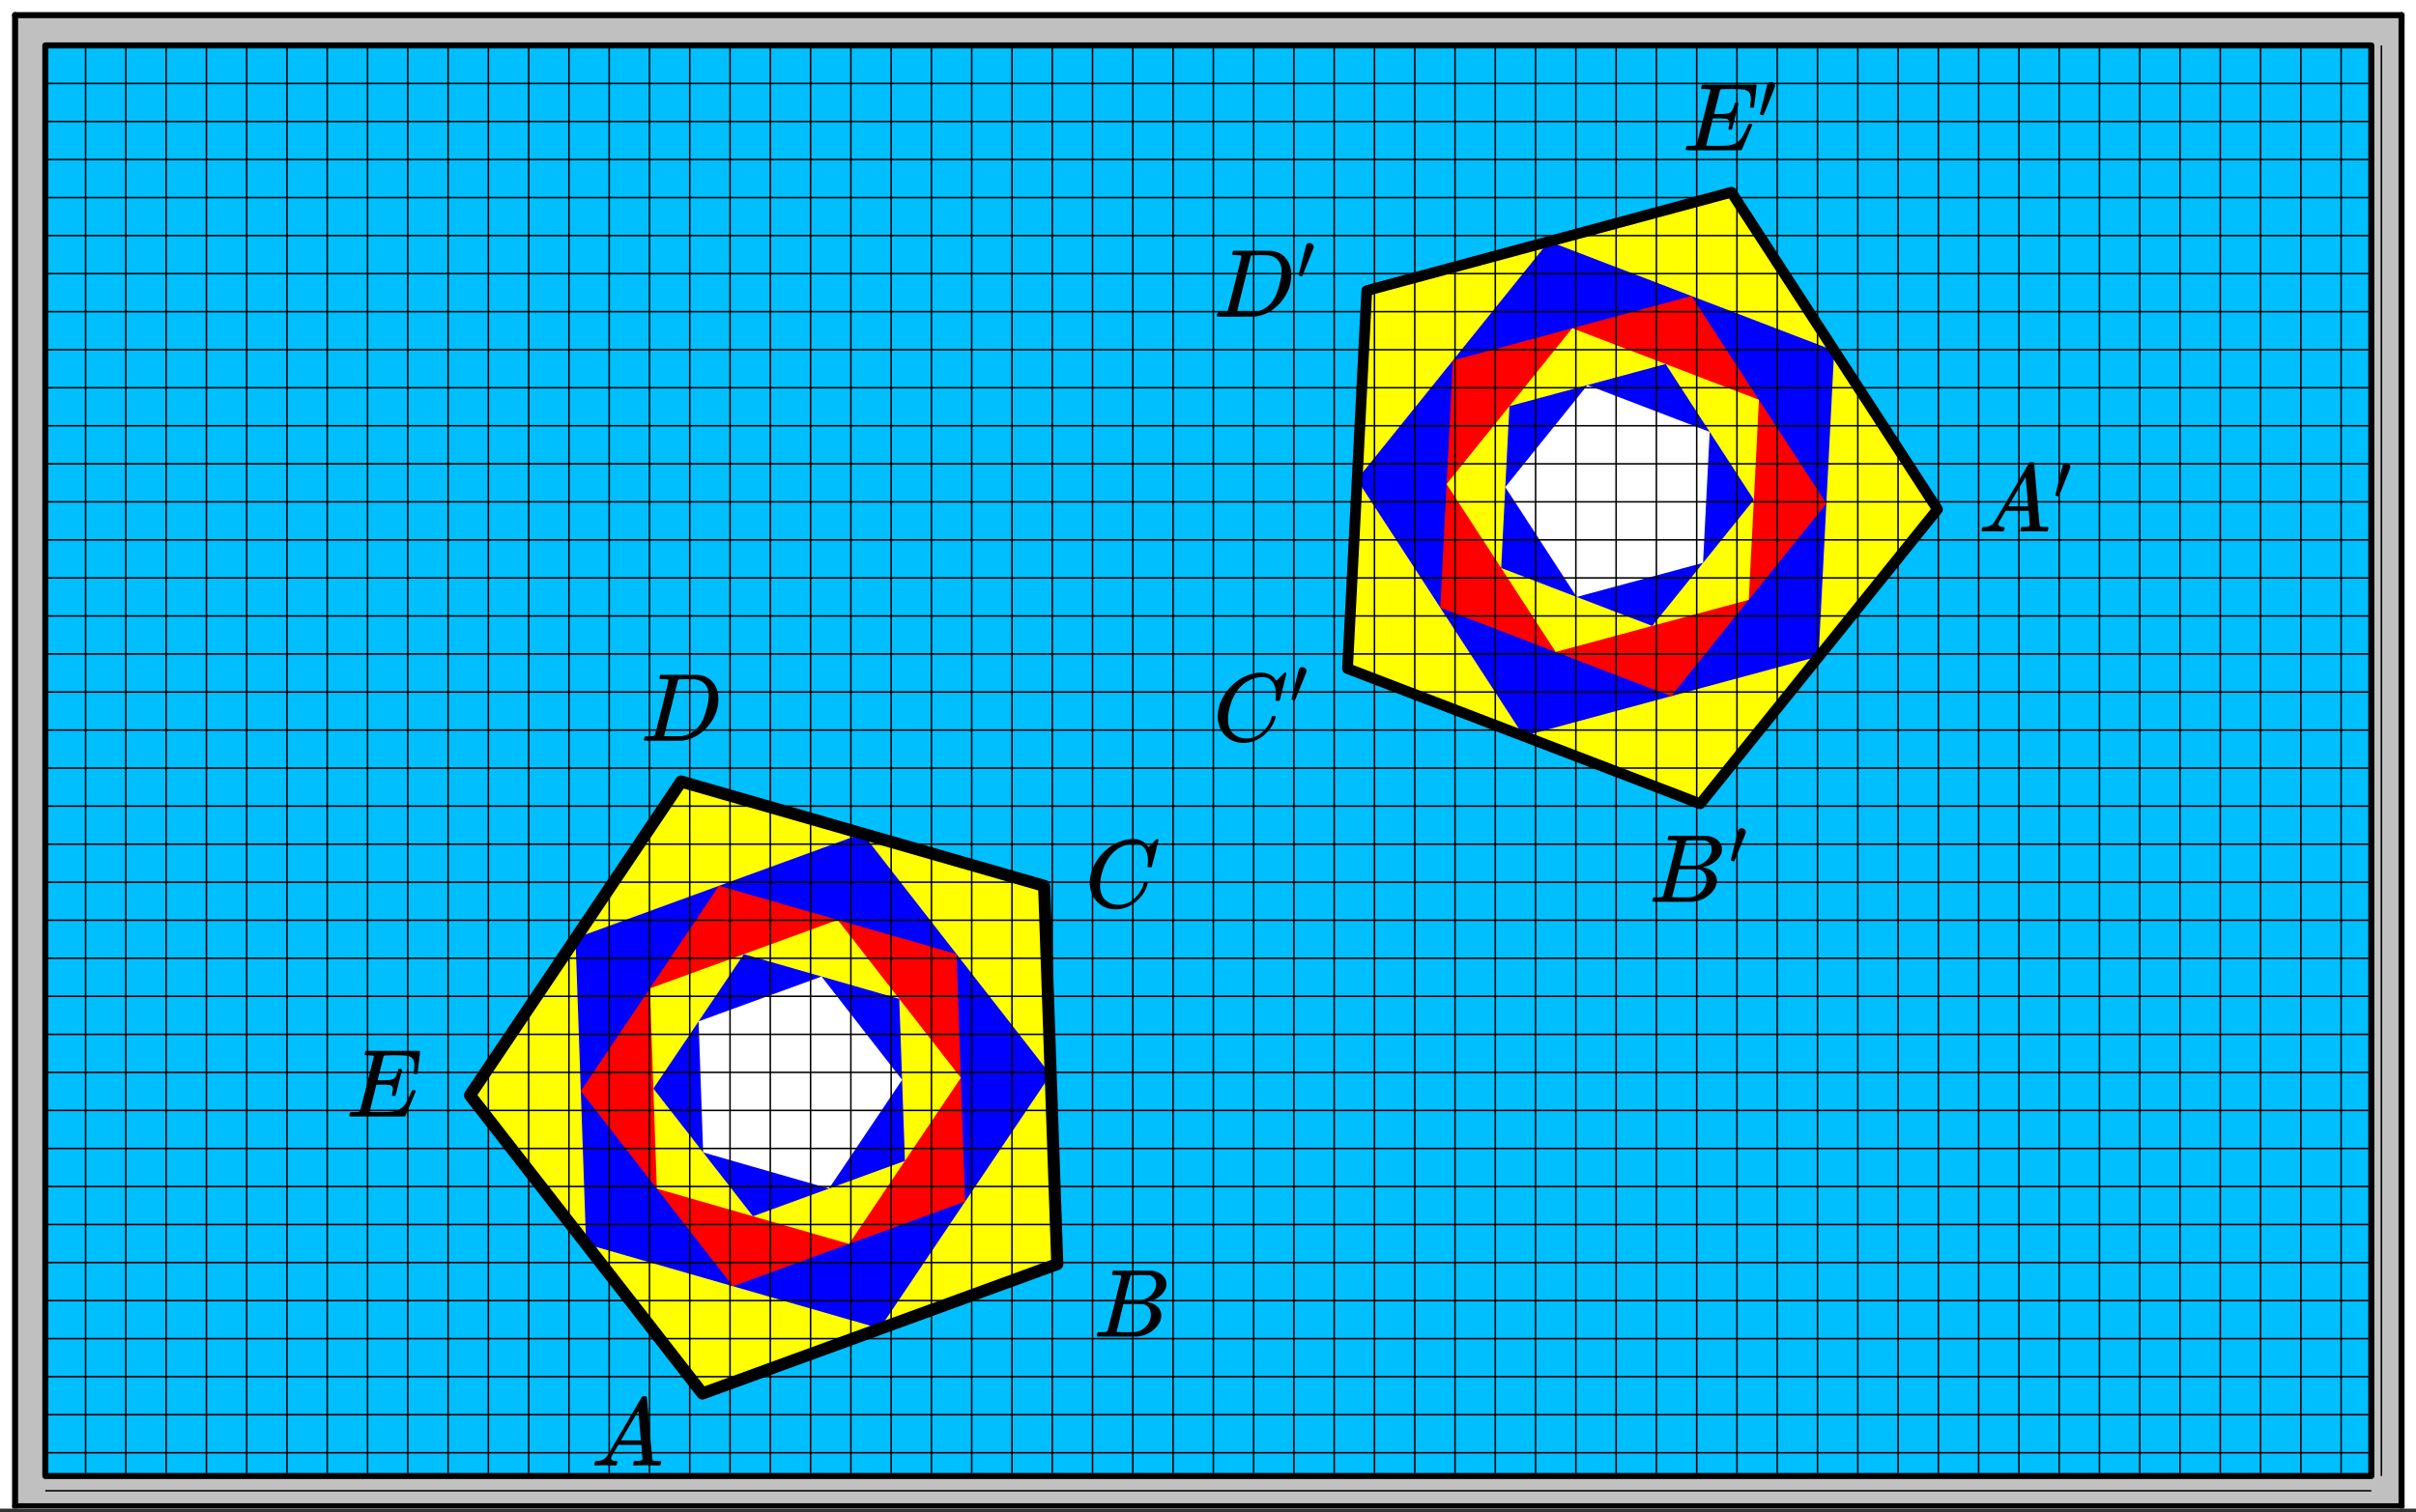
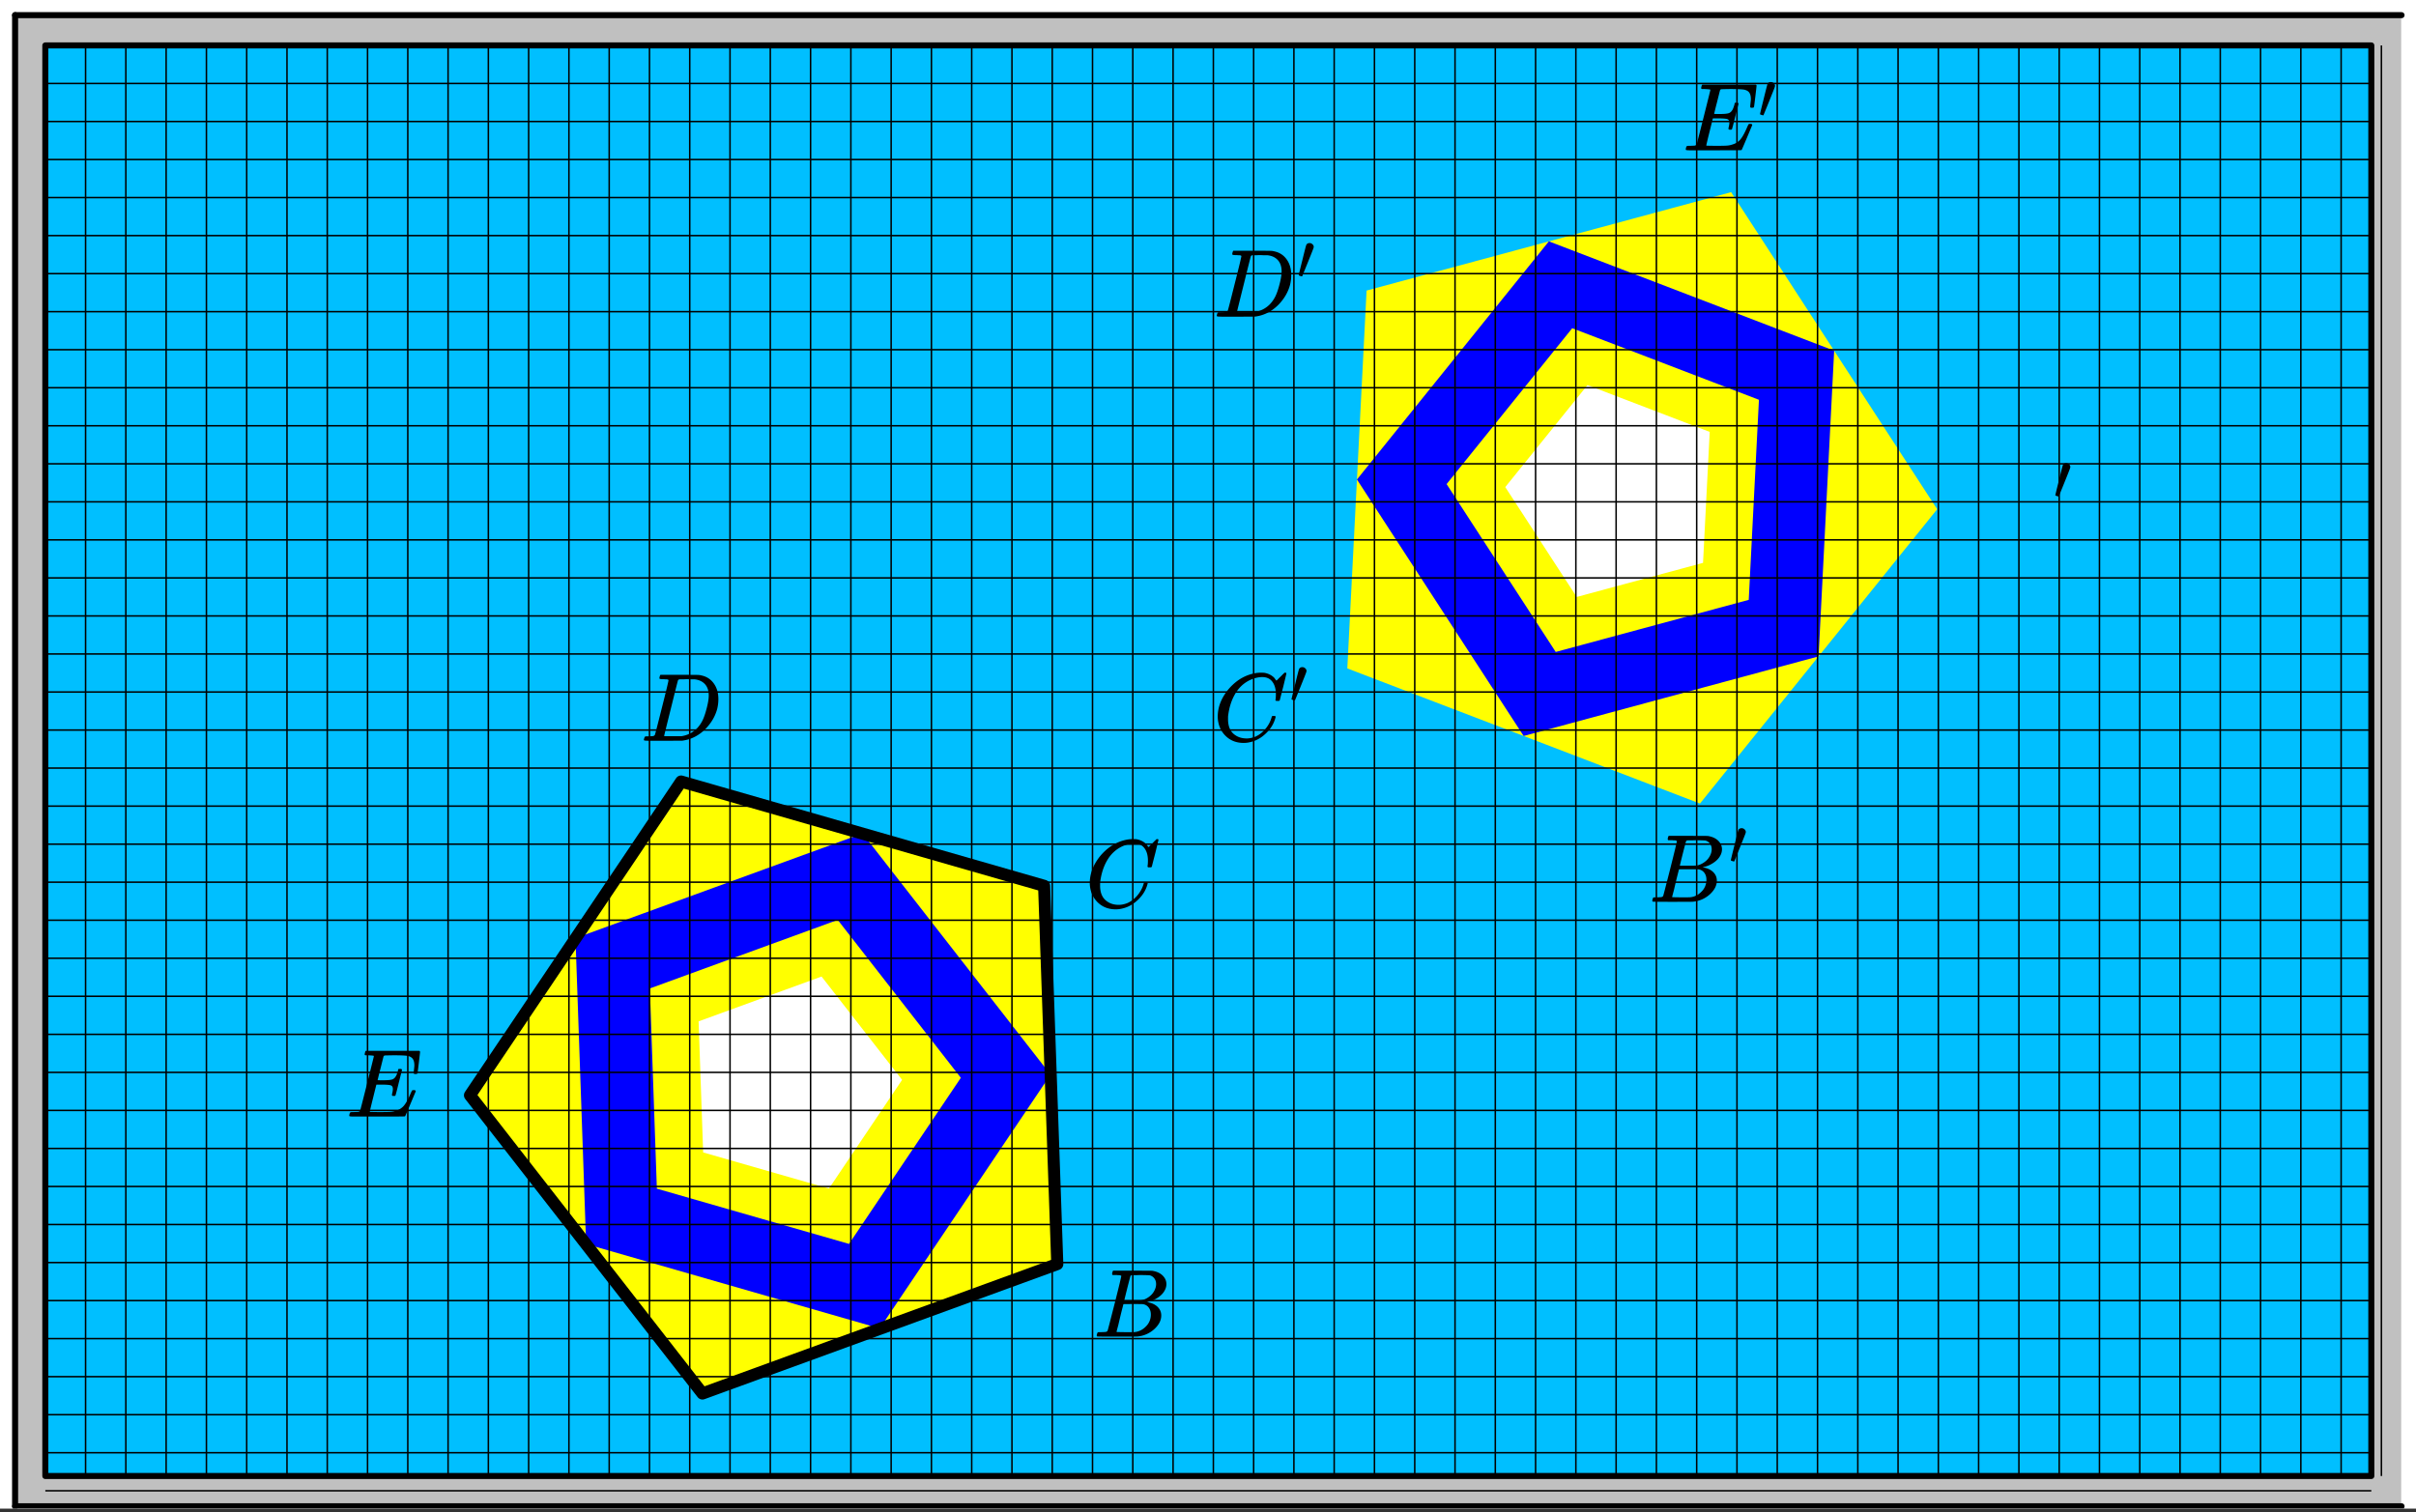
<svg xmlns="http://www.w3.org/2000/svg" xmlns:xlink="http://www.w3.org/1999/xlink" width="449.28" height="281.28" viewBox="0 0 336.96 210.96">
  <rect x="0" y="0" width="336.96" height="210.96" fill="#333333" stroke="none" />
  <defs>
    <symbol overflow="visible" id="f">
      <path d="M3.89-8.469c0-.008-.007-.02-.015-.031a.084.084 0 0 0-.047-.016.311.311 0 0 1-.062-.03.156.156 0 0 0-.079-.017c-.03-.007-.062-.015-.093-.015h-.219a.516.516 0 0 0-.125-.016h-.531c-.043-.008-.074-.039-.094-.094-.012-.019-.008-.097.016-.234.039-.164.082-.258.125-.281h1.75c2.332 0 3.562.008 3.687.015.613.094 1.098.313 1.453.657.352.344.531.746.531 1.203 0 .312-.085.617-.25.906-.199.367-.515.695-.953.984-.437.293-.89.485-1.359.579l-.14.046c.593.086 1.07.293 1.437.625.363.336.547.747.547 1.235 0 .648-.297 1.258-.89 1.828a4.026 4.026 0 0 1-2.47 1.11C6.047-.005 5.098 0 3.266 0 1.46 0 .55-.008.53-.031.488-.051.47-.086.47-.141c0-.062.008-.125.031-.187.04-.164.086-.258.14-.281a.954.954 0 0 1 .204-.016h.078c.238 0 .504-.008.797-.031.133-.031.222-.086.265-.172.02-.031.344-1.274.97-3.735.624-2.468.937-3.769.937-3.906zm4.86 1.14c0-.312-.078-.57-.234-.78a1.131 1.131 0 0 0-.625-.438c-.063-.02-.48-.035-1.25-.047-.18 0-.368.008-.563.016h-.64c-.125.012-.211.043-.25.094-.024.043-.172.609-.454 1.703-.273 1.093-.414 1.672-.421 1.734h1.093c.727 0 1.145-.004 1.25-.016.375-.07.723-.222 1.047-.453.332-.226.586-.504.766-.828.187-.332.281-.66.281-.984zm-.734 4.235c0-.394-.106-.722-.313-.984a1.208 1.208 0 0 0-.797-.453c-.054-.008-.43-.016-1.125-.016-1.062 0-1.593.008-1.593.016 0 .023-.086.351-.25.984a121.9 121.9 0 0 0-.454 1.906l-.25.938c0 .043.051.062.157.062.113 0 .476.008 1.093.016.801 0 1.235-.004 1.297-.016.582-.062 1.098-.32 1.547-.78a2.279 2.279 0 0 0 .688-1.673zm0 0" />
    </symbol>
    <symbol overflow="visible" id="g">
-       <path d="M.563 0C.5-.063.469-.11.469-.14c0-.04.015-.118.047-.235.03-.113.054-.18.078-.203L.64-.625h.203c.625-.02 1.082-.242 1.375-.672.05-.05.863-1.422 2.437-4.11A452.554 452.554 0 0 0 7.046-9.5c.052-.07.095-.113.126-.125.039-.02.144-.031.312-.031h.235c.05.086.078.133.078.14l.375 4.344c.25 2.906.383 4.375.406 4.406.04.094.332.141.875.141.094 0 .16.008.203.016.04 0 .07.011.094.03a.111.111 0 0 1 .047.095.983.983 0 0 1-.047.187 1.032 1.032 0 0 1-.078.25C9.648-.016 9.594 0 9.5 0c-.168 0-.438-.004-.813-.016-.374-.007-.671-.015-.89-.015-.844 0-1.399.011-1.656.031h-.172a.365.365 0 0 1-.094-.11c0-.019.016-.1.047-.25.031-.124.055-.195.078-.218l.047-.047h.281c.477-.008.766-.082.86-.219L7.03-2.875H3.813l-.454.781c-.324.543-.492.836-.5.875a.524.524 0 0 0-.046.203c0 .23.203.36.609.391.176 0 .265.047.265.14a.583.583 0 0 1-.046.188.754.754 0 0 1-.094.25C3.523-.016 3.473 0 3.39 0c-.157 0-.403-.004-.735-.016-.336-.007-.586-.015-.75-.015C1.258-.031.848-.02.672 0zm6.39-3.5c0-.102-.058-.805-.172-2.11-.105-1.3-.164-1.956-.172-1.968L6.25-7c-.148.242-.434.719-.86 1.438L4.189-3.5H6.952zm0 0" />
-     </symbol>
+       </symbol>
    <symbol overflow="visible" id="h">
      <path d="M8.781-6.484c0-.75-.168-1.336-.5-1.766-.324-.426-.793-.64-1.406-.64-.48 0-.996.117-1.547.343-.969.418-1.73 1.117-2.281 2.094-.492.867-.805 1.887-.938 3.062V-3c0 1.031.336 1.773 1.016 2.219.438.304.969.453 1.594.453.343 0 .718-.07 1.125-.219.531-.219 1.008-.57 1.437-1.062.426-.5.723-1.04.89-1.625.032-.114.056-.18.079-.204.031-.019.102-.03.219-.03.187 0 .281.038.281.109 0 .023-.012.07-.031.14-.211.805-.64 1.524-1.297 2.156C6.773-.425 6.05-.016 5.25.173a3.756 3.756 0 0 1-.953.125C3.367.297 2.594.03 1.969-.5A3.566 3.566 0 0 1 .766-2.516a3.733 3.733 0 0 1-.094-.875c0-1.082.336-2.132 1.015-3.156a7.267 7.267 0 0 1 1.5-1.64 6.098 6.098 0 0 1 1.97-1.063c.53-.164 1.015-.25 1.452-.25.32 0 .508.008.563.016.539.093.992.32 1.36.671l.109.141c.05.074.097.137.14.188.04.054.067.078.078.078.032 0 .149-.114.36-.344.062-.05.129-.113.203-.188l.219-.218a.722.722 0 0 1 .14-.14l.203-.204h.079c.124 0 .187.031.187.094 0 .031-.148.648-.438 1.844a166.04 166.04 0 0 0-.484 1.89.239.239 0 0 1-.078.094.858.858 0 0 1-.234.016h-.204a.936.936 0 0 1-.093-.094c0-.008.008-.086.031-.235.02-.175.031-.375.031-.593zm0 0" />
    </symbol>
    <symbol overflow="visible" id="i">
      <path d="M3.875-8.469c0-.008-.008-.02-.016-.031a.084.084 0 0 0-.046-.016c-.012-.007-.028-.02-.047-.03a.291.291 0 0 0-.094-.017c-.031-.007-.063-.015-.094-.015H3.36a.516.516 0 0 0-.125-.016h-.14c-.305 0-.465-.031-.485-.094-.011-.019-.007-.093.016-.218.05-.176.094-.274.125-.297h2.688c1.5 0 2.335.008 2.515.015.176 0 .36.028.547.079.707.156 1.27.527 1.688 1.109.425.586.64 1.313.64 2.188 0 .449-.055.89-.156 1.328-.262 1.011-.79 1.933-1.578 2.765-.906.93-1.946 1.485-3.11 1.672l-.187.031L3.187 0h-1.5C.883 0 .478-.02.47-.063v-.015C.445-.118.438-.141.438-.141c0-.02.015-.086.046-.203.04-.133.079-.21.11-.234.031-.031.133-.047.312-.047.239 0 .508-.008.813-.031.125-.031.207-.086.25-.172.031-.031.351-1.274.968-3.735.626-2.468.938-3.769.938-3.906zm5.61 2.14c0-.663-.18-1.19-.532-1.577-.355-.383-.844-.61-1.469-.672h-.593c-.157-.008-.305-.016-.438-.016-.137 0-.281.008-.437.016h-.563c-.125.012-.21.055-.25.125-.023.031-.351 1.328-.984 3.89-.637 2.555-.953 3.84-.953 3.86 0 .043.05.062.156.062h2.25c.851-.132 1.57-.492 2.156-1.078.32-.332.586-.71.797-1.14.207-.426.398-.993.578-1.704.188-.718.281-1.304.281-1.765zm0 0" />
    </symbol>
    <symbol overflow="visible" id="j">
      <path d="M9.406-6.063c0-.093.016-.273.047-.546.031-.27.047-.442.047-.516 0-.395-.07-.691-.203-.89-.125-.208-.356-.352-.688-.438-.304-.063-.992-.094-2.062-.094-.774.012-1.172.024-1.203.031a.246.246 0 0 0-.14.125c-.013.032-.153.59-.423 1.672a61.232 61.232 0 0 0-.406 1.64c.195.013.41.016.64.016h.126c.582 0 1-.035 1.25-.109.257-.082.46-.285.609-.61.05-.1.117-.296.203-.577a.433.433 0 0 0 .016-.11c.008-.039.015-.066.015-.078 0-.008.004-.023.016-.047a.047.047 0 0 1 .047-.031.213.213 0 0 1 .078-.016h.234c.032 0 .055.008.079.016.019.012.03.023.03.031.009 0 .02.012.032.032a.09.09 0 0 0 .031.046l-.453 1.782c-.293 1.199-.453 1.808-.484 1.828-.024.023-.094.031-.219.031-.117 0-.184-.008-.203-.031-.055-.031-.059-.14-.016-.328.063-.239.094-.442.094-.61 0-.258-.09-.426-.266-.5-.168-.07-.609-.11-1.328-.11h-.703c-.055.188-.219.856-.5 2a93.385 93.385 0 0 0-.422 1.75c0 .044.051.063.156.063.102 0 .458.008 1.063.016.844 0 1.398-.008 1.672-.031.281-.02.55-.078.812-.172a2.23 2.23 0 0 0 1.094-.735c.29-.363.61-.957.953-1.78.094-.196.149-.302.172-.313.031-.02.098-.031.203-.031.102 0 .164.007.188.015.062.043.094.094.094.156C8.738-1.234 8.242-.07 8.203-.03 8.172-.008 6.883 0 4.343 0H.939C.613-.008.445-.031.438-.063v-.015C.425-.118.421-.141.421-.141c0-.02.008-.086.031-.203.04-.133.078-.21.11-.234.039-.031.144-.047.312-.047.238 0 .508-.008.813-.031.125-.031.207-.086.25-.172.019-.04.343-1.3.968-3.781.625-2.477.938-3.739.938-3.782 0-.062-.016-.093-.047-.093-.074-.02-.313-.04-.719-.063h-.422a.365.365 0 0 1-.094-.11c0-.03.016-.109.047-.234.032-.156.07-.25.125-.28h7.47c.062.062.093.116.093.155 0 .043-.059.547-.172 1.516-.117.969-.18 1.46-.188 1.469-.023.062-.109.093-.265.093H9.5c-.063-.05-.094-.093-.094-.125zm0 0" />
    </symbol>
    <symbol overflow="visible" id="k">
      <path d="M1.781-5.031c.157 0 .29.058.407.172a.485.485 0 0 1 .171.359.547.547 0 0 1-.03.14c0 .044-.263.712-.782 2C1.023-1.065.757-.413.75-.405c-.012.011-.027.015-.047.015A.734.734 0 0 1 .5-.437C.344-.488.266-.523.266-.547c0-.039.164-.734.5-2.078.332-1.352.515-2.063.546-2.125.083-.188.239-.281.47-.281zm0 0" />
    </symbol>
    <clipPath id="a">
      <path d="M0 0h336.96v210.438H0zm0 0" />
    </clipPath>
    <clipPath id="b">
      <path d="M2 2h333v208.438H2zm0 0" />
    </clipPath>
    <clipPath id="c">
      <path d="M1 209h335v1.438H1zm0 0" />
    </clipPath>
    <clipPath id="d">
      <path d="M334 1h2v209.438h-2zm0 0" />
    </clipPath>
    <clipPath id="e">
-       <path d="M1 1h2v209.438H1zm0 0" />
+       <path d="M1 1h2v209.438H1z" />
    </clipPath>
  </defs>
  <g clip-path="url(#a)" fill="#fff">
    <path d="M0 0h336.96v210.96H0z" />
    <path d="M0 0h336.96v210.96H0z" />
  </g>
  <g clip-path="url(#b)">
    <path d="M2.105 2.113v207.969h332.79V2.113zm0 0" fill="silver" />
  </g>
  <path d="M6.32 6.336v199.523h324.36V6.336zm0 0" fill="#00bfff" />
  <path d="M97.957 194.352l49.48-18.051-1.835-52.754L94.984 109 65.54 152.758zm0 0M237.094 112.102L187.91 93.25l2.688-52.715L241.44 26.81l28.739 44.23zm0 0" fill="#ff0" />
  <path d="M122.695 185.328l23.825-35.406-26.227-33.649-40.031 14.606 1.484 42.676zm0 0M212.504 102.676l-23.25-35.781 26.766-33.223 39.792 15.25-2.175 42.648zm0 0" fill="#00f" />
-   <path d="M134.61 167.625l-1.204-34.527-33.129-9.524-19.273 28.645 21.219 27.222zm0 0M200.879 84.785l1.758-34.504 33.277-8.984 18.809 28.95-21.653 26.878zm0 0" fill="red" />
  <path d="M134.008 150.363l-17.168-22.027-26.2 9.559.973 27.933 26.801 7.707zm0 0M201.758 67.535l17.52-21.746 26.042 9.984-1.422 27.91-26.921 7.27zm0 0" fill="#ff0" />
-   <path d="M125.422 139.348l-21.68-6.23-12.617 18.745 13.89 17.817 21.196-7.73zm0 0M210.52 56.66l21.777-5.879 12.312 18.946-14.172 17.593-21.07-8.078zm0 0" fill="#00f" />
  <path d="M114.582 136.234l-17.148 6.254.636 18.285 17.543 5.04 10.203-15.165zm0 0M221.406 53.723l17.047 6.53-.93 18.27-17.62 4.758-9.962-15.328zm0 0" fill="#fff" />
  <g clip-path="url(#c)">
    <path d="M2.811 280.184H447.19" transform="scale(.749 .75)" fill="none" stroke-width="1.125" stroke-linecap="round" stroke="#000" />
  </g>
  <g clip-path="url(#d)">
-     <path d="M447.189 280.184V2.818" transform="scale(.749 .75)" fill="none" stroke-width="1.125" stroke-linecap="round" stroke="#000" />
-   </g>
+     </g>
  <path d="M447.189 2.818H2.81" transform="scale(.749 .75)" fill="none" stroke-width="1.125" stroke-linecap="round" stroke="#000" />
  <g clip-path="url(#e)">
    <path d="M2.811 2.818v277.366" transform="scale(.749 .75)" fill="none" stroke-width="1.125" stroke-linecap="round" stroke="#000" />
  </g>
  <path d="M8.44 274.553h433.12M441.56 274.553V8.45M441.56 8.45H8.44M8.44 8.45v266.103" transform="scale(.749 .75)" fill="none" stroke-width="1.125" stroke-linecap="round" stroke="#000" />
  <path d="M196.875 235.13l-2.452-70.357M194.423 164.773l-67.59-19.4M126.834 145.372l-39.319 58.36M87.515 203.732l43.288 55.473M130.803 259.205l66.072-24.074" transform="scale(.749 .75)" fill="#d55e00" stroke-width="2.25" stroke-linecap="round" stroke="#000" />
-   <path d="M250.919 124.367l3.588-70.306M254.507 54.061L322.4 35.754M322.4 35.754l38.374 58.99M360.774 94.744l-44.18 54.765M316.594 149.509l-65.675-25.142" transform="scale(.749 .75)" fill="#d55e00" stroke-width="2" stroke-linecap="round" stroke="#000" />
  <path d="M8.44 8.45h433.12M8.44 15.525h433.12M8.44 22.6h433.12M8.44 29.675h433.12M8.44 36.75h433.12M8.44 43.824h433.12M8.44 50.899h433.12M8.44 57.974h433.12M8.44 65.049h433.12M8.44 72.123h433.12M8.44 79.198h433.12M8.44 86.273h433.12M8.44 93.348h433.12M8.44 100.423h433.12M8.44 107.497h433.12M8.44 114.572h433.12M8.44 121.647h433.12M8.44 128.722h433.12M8.44 135.797h433.12M8.44 142.872h433.12M8.44 149.946h433.12M8.44 157.021h433.12M8.44 164.096h433.12M8.44 171.17h433.12M8.44 178.246h433.12M8.44 185.32h433.12M8.44 192.4h433.12M8.44 199.475h433.12M8.44 206.55h433.12M8.44 213.625h433.12M8.44 220.7h433.12M8.44 227.774h433.12M8.44 234.85h433.12M8.44 241.924h433.12M8.44 248.999h433.12M8.44 256.074h433.12M8.44 263.148h433.12M8.44 270.223h433.12M8.44 277.298h433.12M15.935 8.45v266.103M23.436 8.45v266.103M30.936 8.45v266.103M38.437 8.45v266.103M45.938 8.45v266.103M53.439 8.45v266.103M60.94 8.45v266.103M68.44 8.45v266.103M75.935 8.45v266.103M83.436 8.45v266.103M90.937 8.45v266.103M98.438 8.45v266.103M105.938 8.45v266.103M113.439 8.45v266.103M120.94 8.45v266.103M128.435 8.45v266.103M135.936 8.45v266.103M143.436 8.45v266.103M150.937 8.45v266.103M158.438 8.45v266.103M165.939 8.45v266.103M173.44 8.45v266.103M180.94 8.45v266.103M188.435 8.45v266.103M195.936 8.45v266.103M203.437 8.45v266.103M210.938 8.45v266.103M218.438 8.45v266.103M225.939 8.45v266.103M233.44 8.45v266.103M240.935 8.45v266.103M248.436 8.45v266.103M255.936 8.45v266.103M263.437 8.45v266.103M270.938 8.45v266.103M278.439 8.45v266.103M285.94 8.45v266.103M293.44 8.45v266.103M300.935 8.45v266.103M308.436 8.45v266.103M315.937 8.45v266.103M323.438 8.45v266.103M330.938 8.45v266.103M338.439 8.45v266.103M345.94 8.45v266.103M353.435 8.45v266.103M360.936 8.45v266.103M368.436 8.45v266.103M375.937 8.45v266.103M383.438 8.45v266.103M390.939 8.45v266.103M398.44 8.45v266.103M405.94 8.45v266.103M413.435 8.45v266.103M420.936 8.45v266.103M428.437 8.45v266.103M435.938 8.45v266.103M443.438 8.45v266.103" transform="scale(.749 .75)" fill="none" stroke-width=".281" stroke="#000" />
  <use xlink:href="#f" x="152.492" y="186.473" />
  <use xlink:href="#g" x="82.425" y="204.447" />
  <use xlink:href="#h" x="151.322" y="126.562" />
  <use xlink:href="#i" x="89.364" y="103.347" />
  <use xlink:href="#j" x="48.292" y="155.769" />
  <use xlink:href="#f" x="229.979" y="125.813" />
  <use xlink:href="#k" x="241.131" y="120.571" />
  <use xlink:href="#h" x="169.167" y="103.347" />
  <use xlink:href="#k" x="179.862" y="98.104" />
  <use xlink:href="#i" x="169.261" y="44.184" />
  <use xlink:href="#k" x="180.868" y="38.942" />
  <use xlink:href="#j" x="234.695" y="20.969" />
  <use xlink:href="#k" x="245.203" y="16.476" />
  <use xlink:href="#g" x="275.907" y="74.14" />
  <use xlink:href="#k" x="286.391" y="69.647" />
</svg>